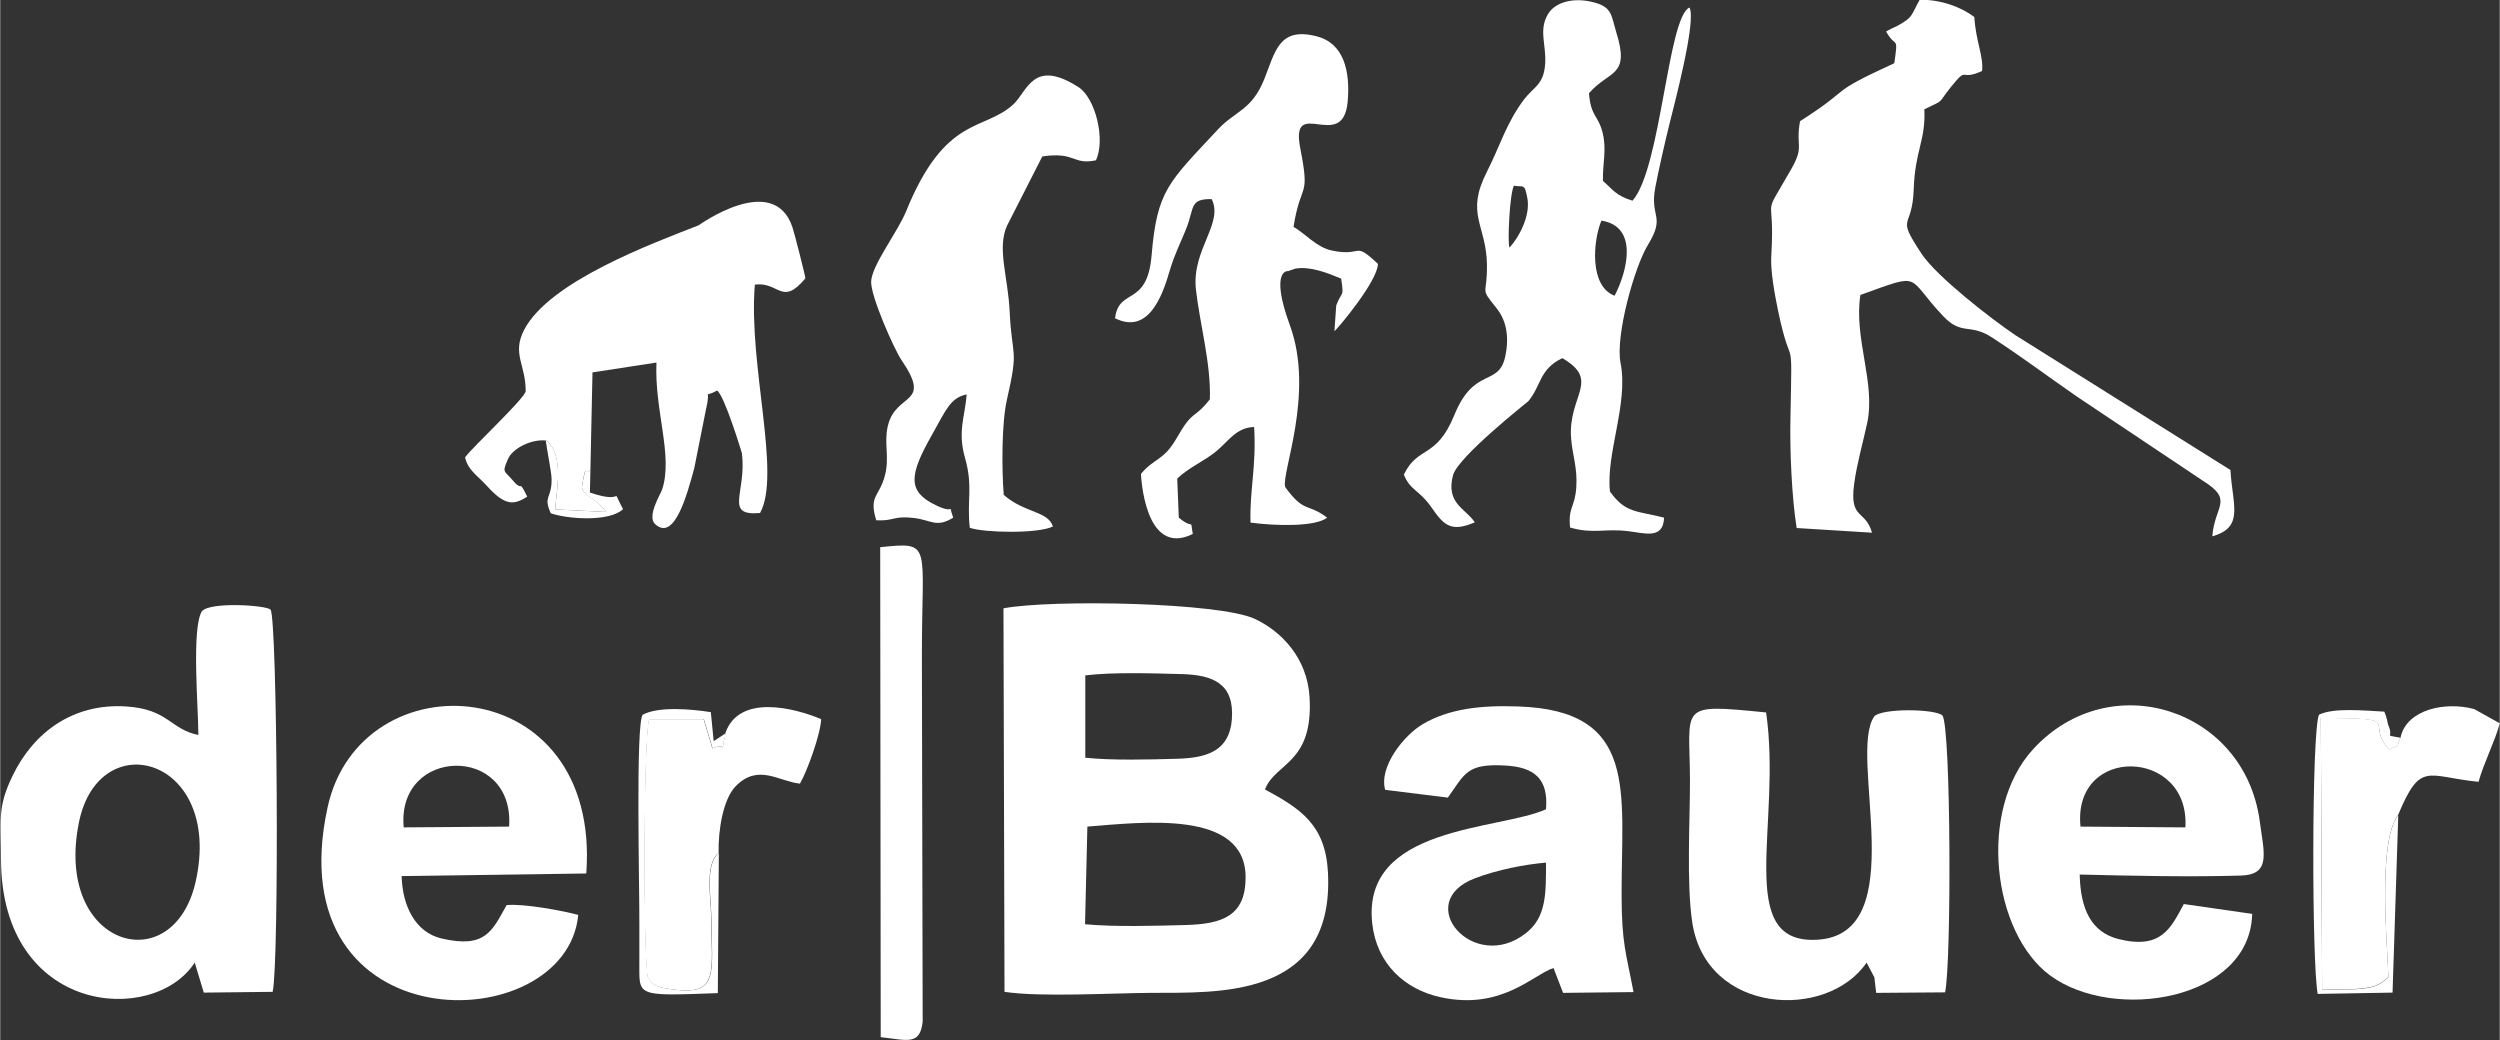
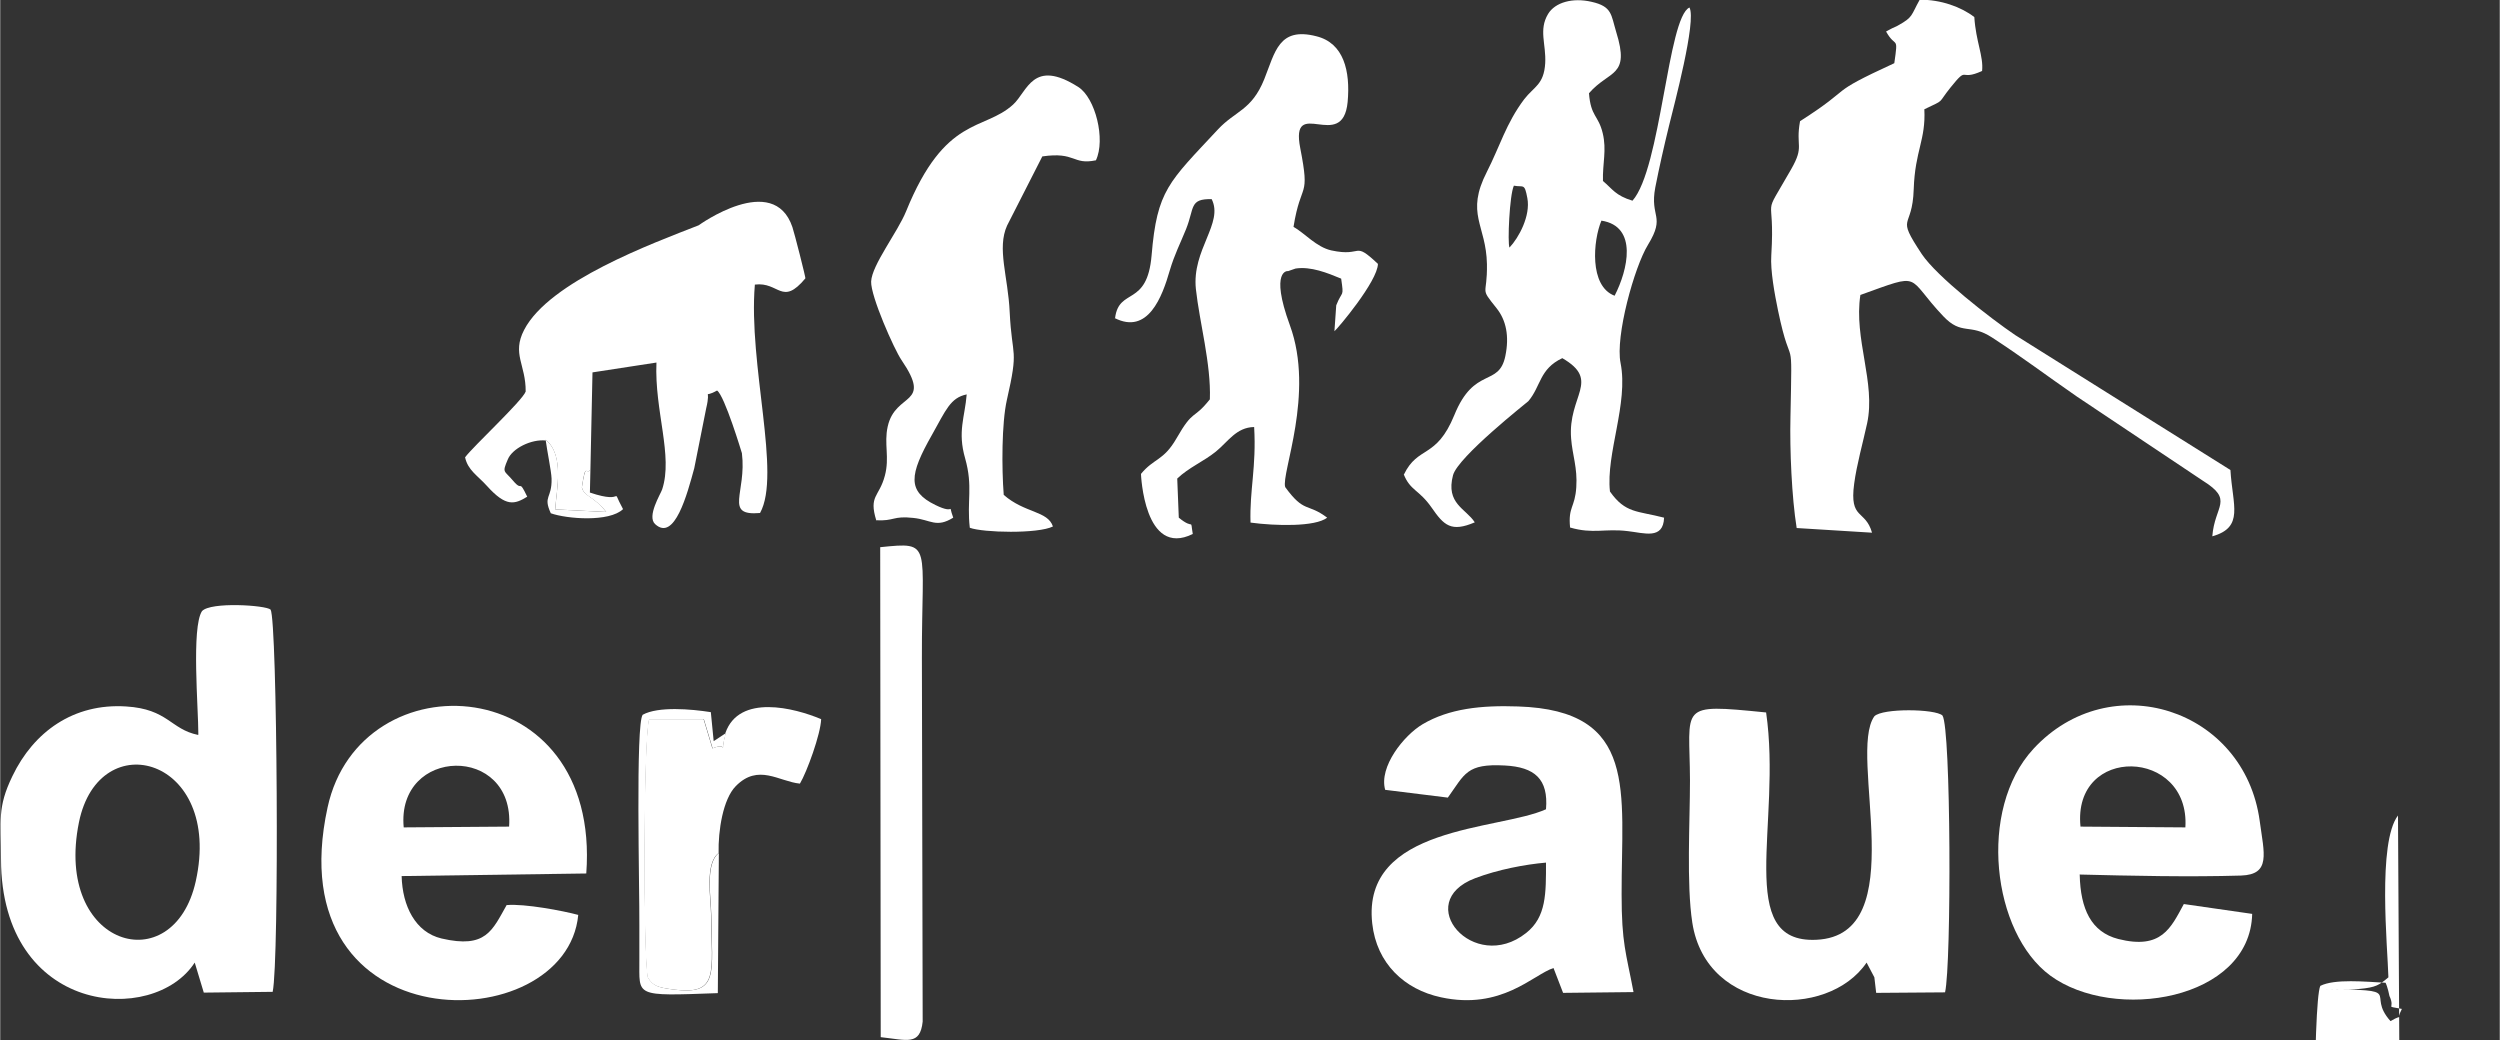
<svg xmlns="http://www.w3.org/2000/svg" xml:space="preserve" width="0.5in" height="0.208in" version="1.1" style="shape-rendering:geometricPrecision; text-rendering:geometricPrecision; image-rendering:optimizeQuality; fill-rule:evenodd; clip-rule:evenodd" viewBox="0 0 96.52 40.16">
  <rect x="0" y="0" width="96.52" height="40.16" fill="#333333" stroke="none" />
  <defs>
    <style type="text/css">
   
    .fil0 {fill:white}
   
  </style>
  </defs>
  <g id="Layer_x0020_1">
    <g id="_105553273937504">
-       <path class="fil0" d="M92.69 28.48c-0.29,0.57 0.18,0.13 -0.44,0.47 -1,-1.11 0.71,-1.21 -2.64,-1.23l0.05 10.47c0.47,0 0.95,0.04 1.42,-0.01 0.68,-0.06 0.79,-0.16 1.14,-0.45 -0.03,-1.15 -0.43,-5.21 0.37,-6.25 0.88,-2.11 1.1,-1.49 3.11,-1.29 0.21,-0.75 0.65,-1.6 0.82,-2.26l-0.99 -0.55c-1.11,-0.3 -2.6,0.01 -2.84,1.09z" />
      <g>
-         <path class="fil0" d="M41.97 31.92c2.17,-0.17 6.1,-0.66 6.12,1.94 0.01,1.52 -0.91,1.82 -2.31,1.86 -1.17,0.03 -2.71,0.08 -3.89,-0.03l0.09 -3.77zm-0.07 -5.84c1.05,-0.13 2.62,-0.08 3.71,-0.05 1.23,0.03 2.05,0.37 1.95,1.74 -0.09,1.24 -0.98,1.5 -2.12,1.53 -1.06,0.03 -2.49,0.07 -3.54,-0.04l0 -3.19zm6.94 4.4c0.4,-1.04 1.87,-0.98 1.72,-3.56 -0.09,-1.5 -1.07,-2.53 -2.11,-3.02 -1.36,-0.64 -7.83,-0.76 -9.71,-0.41l0.04 14.81c1.37,0.21 4.12,0.05 5.63,0.04 2.55,-0.02 7.12,0.27 6.86,-4.66 -0.1,-1.84 -1.06,-2.45 -2.44,-3.2z" />
        <path class="fil0" d="M7.55 34.03c-0.86,3.87 -5.49,2.55 -4.51,-2.28 0.78,-3.82 5.57,-2.5 4.51,2.28zm0.09 -5.65c-1.07,-0.22 -1.16,-1 -2.78,-1.1 -2.03,-0.13 -3.57,0.98 -4.39,2.69 -0.59,1.22 -0.44,1.7 -0.44,3.21 0.01,6.01 5.89,6.45 7.48,3.99l0.35 1.16 2.66 -0.03c0.26,-1.21 0.18,-14.33 -0.08,-14.76 -0.18,-0.17 -2.32,-0.31 -2.65,0.06 -0.41,0.63 -0.14,3.74 -0.14,4.76z" />
        <path class="fil0" d="M72.83 1.23c0.37,0.66 0.47,0.1 0.31,1.21 -2.71,1.25 -1.45,0.84 -3.64,2.24 -0.18,1 0.18,0.94 -0.34,1.85 -1.2,2.1 -0.61,0.73 -0.77,3.33 -0.04,0.58 0.13,1.5 0.26,2.13 0.54,2.59 0.55,0.53 0.48,4.12 -0.03,1.26 0.05,3.1 0.24,4.28l2.91 0.18c-0.26,-0.91 -0.88,-0.48 -0.69,-1.89 0.1,-0.75 0.34,-1.59 0.5,-2.33 0.34,-1.57 -0.52,-3.26 -0.26,-4.96 2.45,-0.88 1.72,-0.74 3.2,0.82 0.72,0.76 1.02,0.26 1.88,0.82 1.17,0.76 2.09,1.46 3.29,2.29l4.85 3.24c1.22,0.76 0.46,0.95 0.37,2.15 1.24,-0.35 0.78,-1.19 0.7,-2.56l-8.31 -5.21c-0.96,-0.65 -3.03,-2.26 -3.61,-3.13 -1.03,-1.56 -0.36,-0.88 -0.31,-2.51 0.05,-1.49 0.47,-1.89 0.41,-3.08 0.83,-0.4 0.48,-0.18 1.01,-0.84 0.71,-0.88 0.31,-0.22 1.22,-0.64 0.06,-0.57 -0.24,-1.13 -0.3,-2.08 -0.5,-0.39 -1.3,-0.68 -2.11,-0.67 -0.34,0.61 -0.25,0.67 -0.83,0.99 -0.04,0.03 -0.19,0.09 -0.23,0.11l-0.23 0.12z" />
        <path class="fil0" d="M61.83 8.52c1.42,0.22 1.02,1.91 0.51,2.9 -0.99,-0.37 -0.83,-2.14 -0.51,-2.9zm-3.55 1.04c-0.08,-0.17 -0,-2.03 0.17,-2.39 0.38,0.07 0.41,-0.11 0.52,0.48 0.13,0.68 -0.33,1.53 -0.69,1.91zm-4.09 8.74c0.26,0.66 0.59,0.59 1.09,1.31 0.47,0.68 0.75,0.95 1.66,0.56 -0.34,-0.53 -1.13,-0.72 -0.84,-1.82 0.19,-0.71 2.86,-2.81 2.91,-2.86 0.49,-0.58 0.42,-1.24 1.31,-1.66 1.5,0.87 0.21,1.44 0.34,3.1 0.05,0.65 0.25,1.13 0.2,1.88 -0.05,0.8 -0.32,0.75 -0.24,1.56 0.89,0.26 1.34,0.03 2.23,0.14 0.63,0.07 1.37,0.34 1.4,-0.52 -1.04,-0.27 -1.49,-0.16 -2.09,-1.01 -0.16,-1.47 0.72,-3.4 0.41,-4.96 -0.21,-1.03 0.53,-3.71 1.06,-4.57 0.69,-1.13 0.06,-1.04 0.28,-2.21 0.16,-0.81 0.33,-1.56 0.53,-2.38 0.19,-0.78 1.07,-4.06 0.79,-4.57 -0.84,0.38 -1.1,6.22 -2.2,7.46 -0.66,-0.2 -0.77,-0.45 -1.14,-0.76 -0.02,-0.68 0.15,-1.19 -0.01,-1.85 -0.17,-0.7 -0.46,-0.63 -0.53,-1.54 0.79,-0.91 1.6,-0.61 1.05,-2.37 -0.2,-0.66 -0.15,-0.98 -0.95,-1.16 -0.73,-0.17 -1.41,0.02 -1.68,0.47 -0.37,0.62 -0.07,1.16 -0.11,1.9 -0.05,0.83 -0.43,0.9 -0.81,1.39 -0.7,0.93 -0.94,1.82 -1.44,2.8 -0.84,1.64 -0.03,2.04 -0,3.57 0.02,1.27 -0.3,0.86 0.37,1.7 0.37,0.46 0.5,1.08 0.34,1.85 -0.25,1.21 -1.2,0.38 -1.97,2.28 -0.7,1.71 -1.4,1.16 -1.95,2.3z" />
        <path class="fil0" d="M43.03 12.28c1.29,0.66 1.84,-0.82 2.13,-1.83 0.19,-0.64 0.4,-1.03 0.63,-1.6 0.33,-0.82 0.12,-1.18 0.99,-1.16 0.47,0.93 -0.77,1.95 -0.61,3.47 0.14,1.29 0.59,2.89 0.54,4.26 -0.66,0.83 -0.62,0.34 -1.29,1.51 -0.5,0.87 -0.87,0.76 -1.37,1.37 -0,0.01 0.12,3.25 2,2.32 -0.11,-0.66 0.08,-0.12 -0.54,-0.63l-0.06 -1.51c0.45,-0.43 1.02,-0.66 1.49,-1.04 0.47,-0.38 0.79,-0.94 1.48,-0.95 0.09,1.54 -0.18,2.44 -0.14,3.69 0.96,0.13 2.5,0.17 2.96,-0.19 -0.77,-0.58 -0.88,-0.16 -1.62,-1.18 -0.17,-0.51 1.15,-3.61 0.18,-6.25 -0.79,-2.16 -0.07,-2.1 -0.07,-2.09l0.29 -0.1c0.59,-0.09 1.23,0.17 1.76,0.39 0.11,0.76 0.05,0.42 -0.19,1.03l-0.07 1c0.12,-0.09 1.67,-1.93 1.68,-2.6 -0.98,-0.92 -0.55,-0.25 -1.8,-0.52 -0.58,-0.13 -1.02,-0.66 -1.46,-0.91 0.29,-1.8 0.65,-1.04 0.26,-3.04 -0.4,-2.06 1.64,0.2 1.83,-1.78 0.11,-1.2 -0.15,-2.28 -1.21,-2.54 -1.45,-0.37 -1.59,0.61 -2.01,1.66 -0.49,1.21 -1.11,1.21 -1.79,1.94 -1.9,2.04 -2.35,2.34 -2.56,4.86 -0.17,2.01 -1.26,1.23 -1.41,2.42z" />
        <path class="fil0" d="M21.06 16.98c0.73,0.59 0.42,1.93 0.37,2.69l1.97 0.1c-0.47,-0.61 -0.86,-0.6 -0.94,-0.95 0.15,-1.03 0.16,-0.44 0.33,-0.68l0.08 -3.76 2.47 -0.38c-0.08,1.87 0.65,3.6 0.22,4.9 -0.06,0.18 -0.6,1.04 -0.27,1.34 0.75,0.69 1.24,-1.17 1.51,-2.16l0.46 -2.31c0.21,-0.87 -0.18,-0.35 0.42,-0.69 0.29,0.19 0.96,2.42 0.96,2.42 0.19,1.53 -0.71,2.43 0.7,2.31 0.83,-1.49 -0.46,-5.73 -0.2,-8.82 0.94,-0.12 1.04,0.85 1.95,-0.24 0.03,0.02 -0.43,-1.78 -0.5,-1.98 -0.73,-2.16 -3.62,-0.07 -3.62,-0.07 -1.76,0.69 -5.77,2.16 -6.74,4.04 -0.48,0.93 0.07,1.34 0.06,2.38 -0.12,0.35 -2.04,2.13 -2.34,2.54 0.11,0.5 0.47,0.69 0.85,1.11 0.73,0.81 1.06,0.71 1.55,0.41 -0.35,-0.73 -0.16,-0.16 -0.54,-0.61 -0.35,-0.42 -0.44,-0.29 -0.21,-0.83 0.17,-0.42 0.9,-0.79 1.47,-0.73z" />
        <path class="fil0" d="M59.69 33.31c-0,1.18 0.02,2.1 -0.77,2.72 -2.02,1.6 -4.43,-1.19 -1.96,-2.12 0.87,-0.33 1.92,-0.53 2.73,-0.6zm-3.79 -2.51c0.66,-0.92 0.72,-1.32 2.2,-1.24 1.15,0.06 1.69,0.52 1.59,1.69 -1.81,0.82 -7.13,0.62 -6.71,4.41 0.17,1.55 1.25,2.55 2.65,2.85 2.34,0.51 3.56,-0.87 4.35,-1.13l0.37 0.96 2.72 -0.03c-0.29,-1.53 -0.46,-1.88 -0.46,-3.77 -0.01,-3.97 0.67,-7.11 -4,-7.26 -1.42,-0.05 -2.66,0.08 -3.69,0.69 -0.72,0.43 -1.69,1.64 -1.44,2.53l2.42 0.3z" />
        <path class="fil0" d="M19.65 31.92l-4.07 0.03c-0.29,-3.12 4.29,-3.22 4.07,-0.03zm-0.09 3.02c-0.56,0.99 -0.8,1.7 -2.52,1.3 -1.01,-0.24 -1.51,-1.25 -1.54,-2.41l7.13 -0.1c0.58,-7.87 -8.73,-8.37 -9.99,-2.55 -2,9.19 9.22,8.99 9.68,4.15 -0.59,-0.16 -2.07,-0.44 -2.76,-0.38z" />
        <path class="fil0" d="M80.33 31.92c-0.32,-3.17 4.24,-3.04 4.05,0.03l-4.05 -0.03zm-0.04 1.85c1.99,0.05 4.26,0.1 6.24,0.04 1.16,-0.04 0.89,-0.85 0.72,-2.11 -0.59,-4.34 -5.77,-6 -8.74,-2.78 -2.16,2.34 -1.59,7.1 0.65,8.75 2.46,1.81 7.72,0.96 7.8,-2.38l-2.64 -0.38c-0.5,0.92 -0.86,1.77 -2.53,1.35 -1.05,-0.27 -1.46,-1.16 -1.49,-2.48z" />
        <path class="fil0" d="M68.17 27.51c-3.42,-0.34 -2.93,-0.28 -2.92,2.63 0,1.58 -0.14,4 0.09,5.49 0.55,3.56 5.22,3.77 6.73,1.54l0.3 0.57c0,0.01 0.06,0.53 0.07,0.6l2.66 -0.02c0.25,-1.11 0.23,-10.21 -0.1,-10.69 -0.27,-0.26 -2.32,-0.29 -2.63,0.03 -1.05,1.47 1.52,8.46 -2.24,8.63 -3.19,0.15 -1.32,-4.49 -1.94,-8.78z" />
        <path class="fil0" d="M33.81 20.09c0.73,0.04 0.65,-0.18 1.45,-0.09 0.68,0.07 0.88,0.4 1.54,-0.01 -0.24,-0.66 0.16,-0.07 -0.69,-0.49 -1.09,-0.53 -1.01,-1.16 -0.13,-2.71 0.54,-0.96 0.71,-1.43 1.34,-1.56 -0.07,0.88 -0.36,1.43 -0.06,2.47 0.31,1.1 0.06,1.64 0.18,2.68 0.51,0.19 2.63,0.24 3.21,-0.05 -0.2,-0.61 -1.09,-0.51 -1.9,-1.22 -0.08,-1.03 -0.08,-2.77 0.12,-3.66 0.47,-2.06 0.2,-1.57 0.11,-3.4 -0.06,-1.36 -0.5,-2.46 -0.1,-3.34l1.36 -2.67c1.3,-0.19 1.16,0.34 2.07,0.15 0.38,-0.8 -0.02,-2.41 -0.68,-2.83 -1.76,-1.12 -1.96,0.17 -2.52,0.68 -1.13,1.03 -2.62,0.4 -4.13,4.12 -0.33,0.81 -1.32,2.07 -1.35,2.71 -0.02,0.57 0.89,2.62 1.17,3.03 1.22,1.79 -0.23,1.22 -0.53,2.57 -0.15,0.67 0.08,1.19 -0.11,1.9 -0.22,0.83 -0.63,0.76 -0.33,1.73z" />
        <path class="fil0" d="M28.01 28.31c-0.26,0.99 0.16,0.3 -0.51,0.59l-0.34 -1.13 -2.11 0c-0.22,0.84 -0.23,9.09 -0.05,9.97 0.2,0.34 0.4,0.39 0.98,0.47 1.79,0.24 1.49,-0.65 1.47,-2.84 -0.01,-0.71 -0.25,-2.02 0.29,-2.43 -0.02,-0.87 0.17,-2.08 0.66,-2.58 0.87,-0.89 1.67,-0.18 2.48,-0.1 0.27,-0.45 0.8,-1.91 0.82,-2.49 -1.02,-0.43 -3.17,-0.99 -3.7,0.54z" />
        <path class="fil0" d="M34 40.05c1.01,0.11 1.52,0.34 1.62,-0.6l-0.03 -14.05c-0.01,-4.43 0.44,-4.48 -1.61,-4.27l0.02 18.92z" />
-         <path class="fil0" d="M92.59 31.49c-0.8,1.05 -0.4,5.1 -0.37,6.25 -0.35,0.29 -0.46,0.39 -1.14,0.45 -0.46,0.04 -0.95,0.01 -1.42,0.01l-0.05 -10.47c3.35,0.02 1.64,0.11 2.64,1.23 0.61,-0.35 0.15,0.1 0.44,-0.47 -0.7,-0.14 -0.23,0.04 -0.48,-0.5 -0,-0.01 -0.07,-0.35 -0.15,-0.51 -0.78,-0.04 -1.96,-0.16 -2.52,0.12 -0.29,0.63 -0.28,9.62 -0.05,10.78l2.89 -0.05 0.22 -6.83z" />
+         <path class="fil0" d="M92.59 31.49c-0.8,1.05 -0.4,5.1 -0.37,6.25 -0.35,0.29 -0.46,0.39 -1.14,0.45 -0.46,0.04 -0.95,0.01 -1.42,0.01c3.35,0.02 1.64,0.11 2.64,1.23 0.61,-0.35 0.15,0.1 0.44,-0.47 -0.7,-0.14 -0.23,0.04 -0.48,-0.5 -0,-0.01 -0.07,-0.35 -0.15,-0.51 -0.78,-0.04 -1.96,-0.16 -2.52,0.12 -0.29,0.63 -0.28,9.62 -0.05,10.78l2.89 -0.05 0.22 -6.83z" />
        <path class="fil0" d="M27.75 32.94c-0.54,0.41 -0.3,1.73 -0.29,2.43 0.02,2.19 0.32,3.08 -1.47,2.84 -0.58,-0.08 -0.78,-0.13 -0.98,-0.47 -0.18,-0.89 -0.17,-9.13 0.05,-9.97l2.11 -0 0.34 1.13c0.66,-0.29 0.24,0.4 0.51,-0.59l-0.47 0.31 -0.11 -1.12c-0.76,-0.12 -2.03,-0.23 -2.63,0.1 -0.28,0.33 -0.12,6.76 -0.13,8.11 -0,0.45 0,0.91 0,1.36 0.01,1.41 -0.24,1.4 3.03,1.28l0.04 -5.41z" />
        <path class="fil0" d="M22.79 18.14c-0.17,0.23 -0.17,-0.35 -0.33,0.68 0.08,0.36 0.47,0.35 0.94,0.95l-1.97 -0.1c0.05,-0.76 0.37,-2.1 -0.37,-2.69 0.06,0.45 0.22,1.21 0.23,1.5 0.02,0.78 -0.34,0.66 -0.03,1.34 0.62,0.22 2.26,0.35 2.79,-0.16 -0.53,-0.97 0.19,-0.14 -1.28,-0.64l0.02 -0.88z" />
      </g>
    </g>
  </g>
</svg>